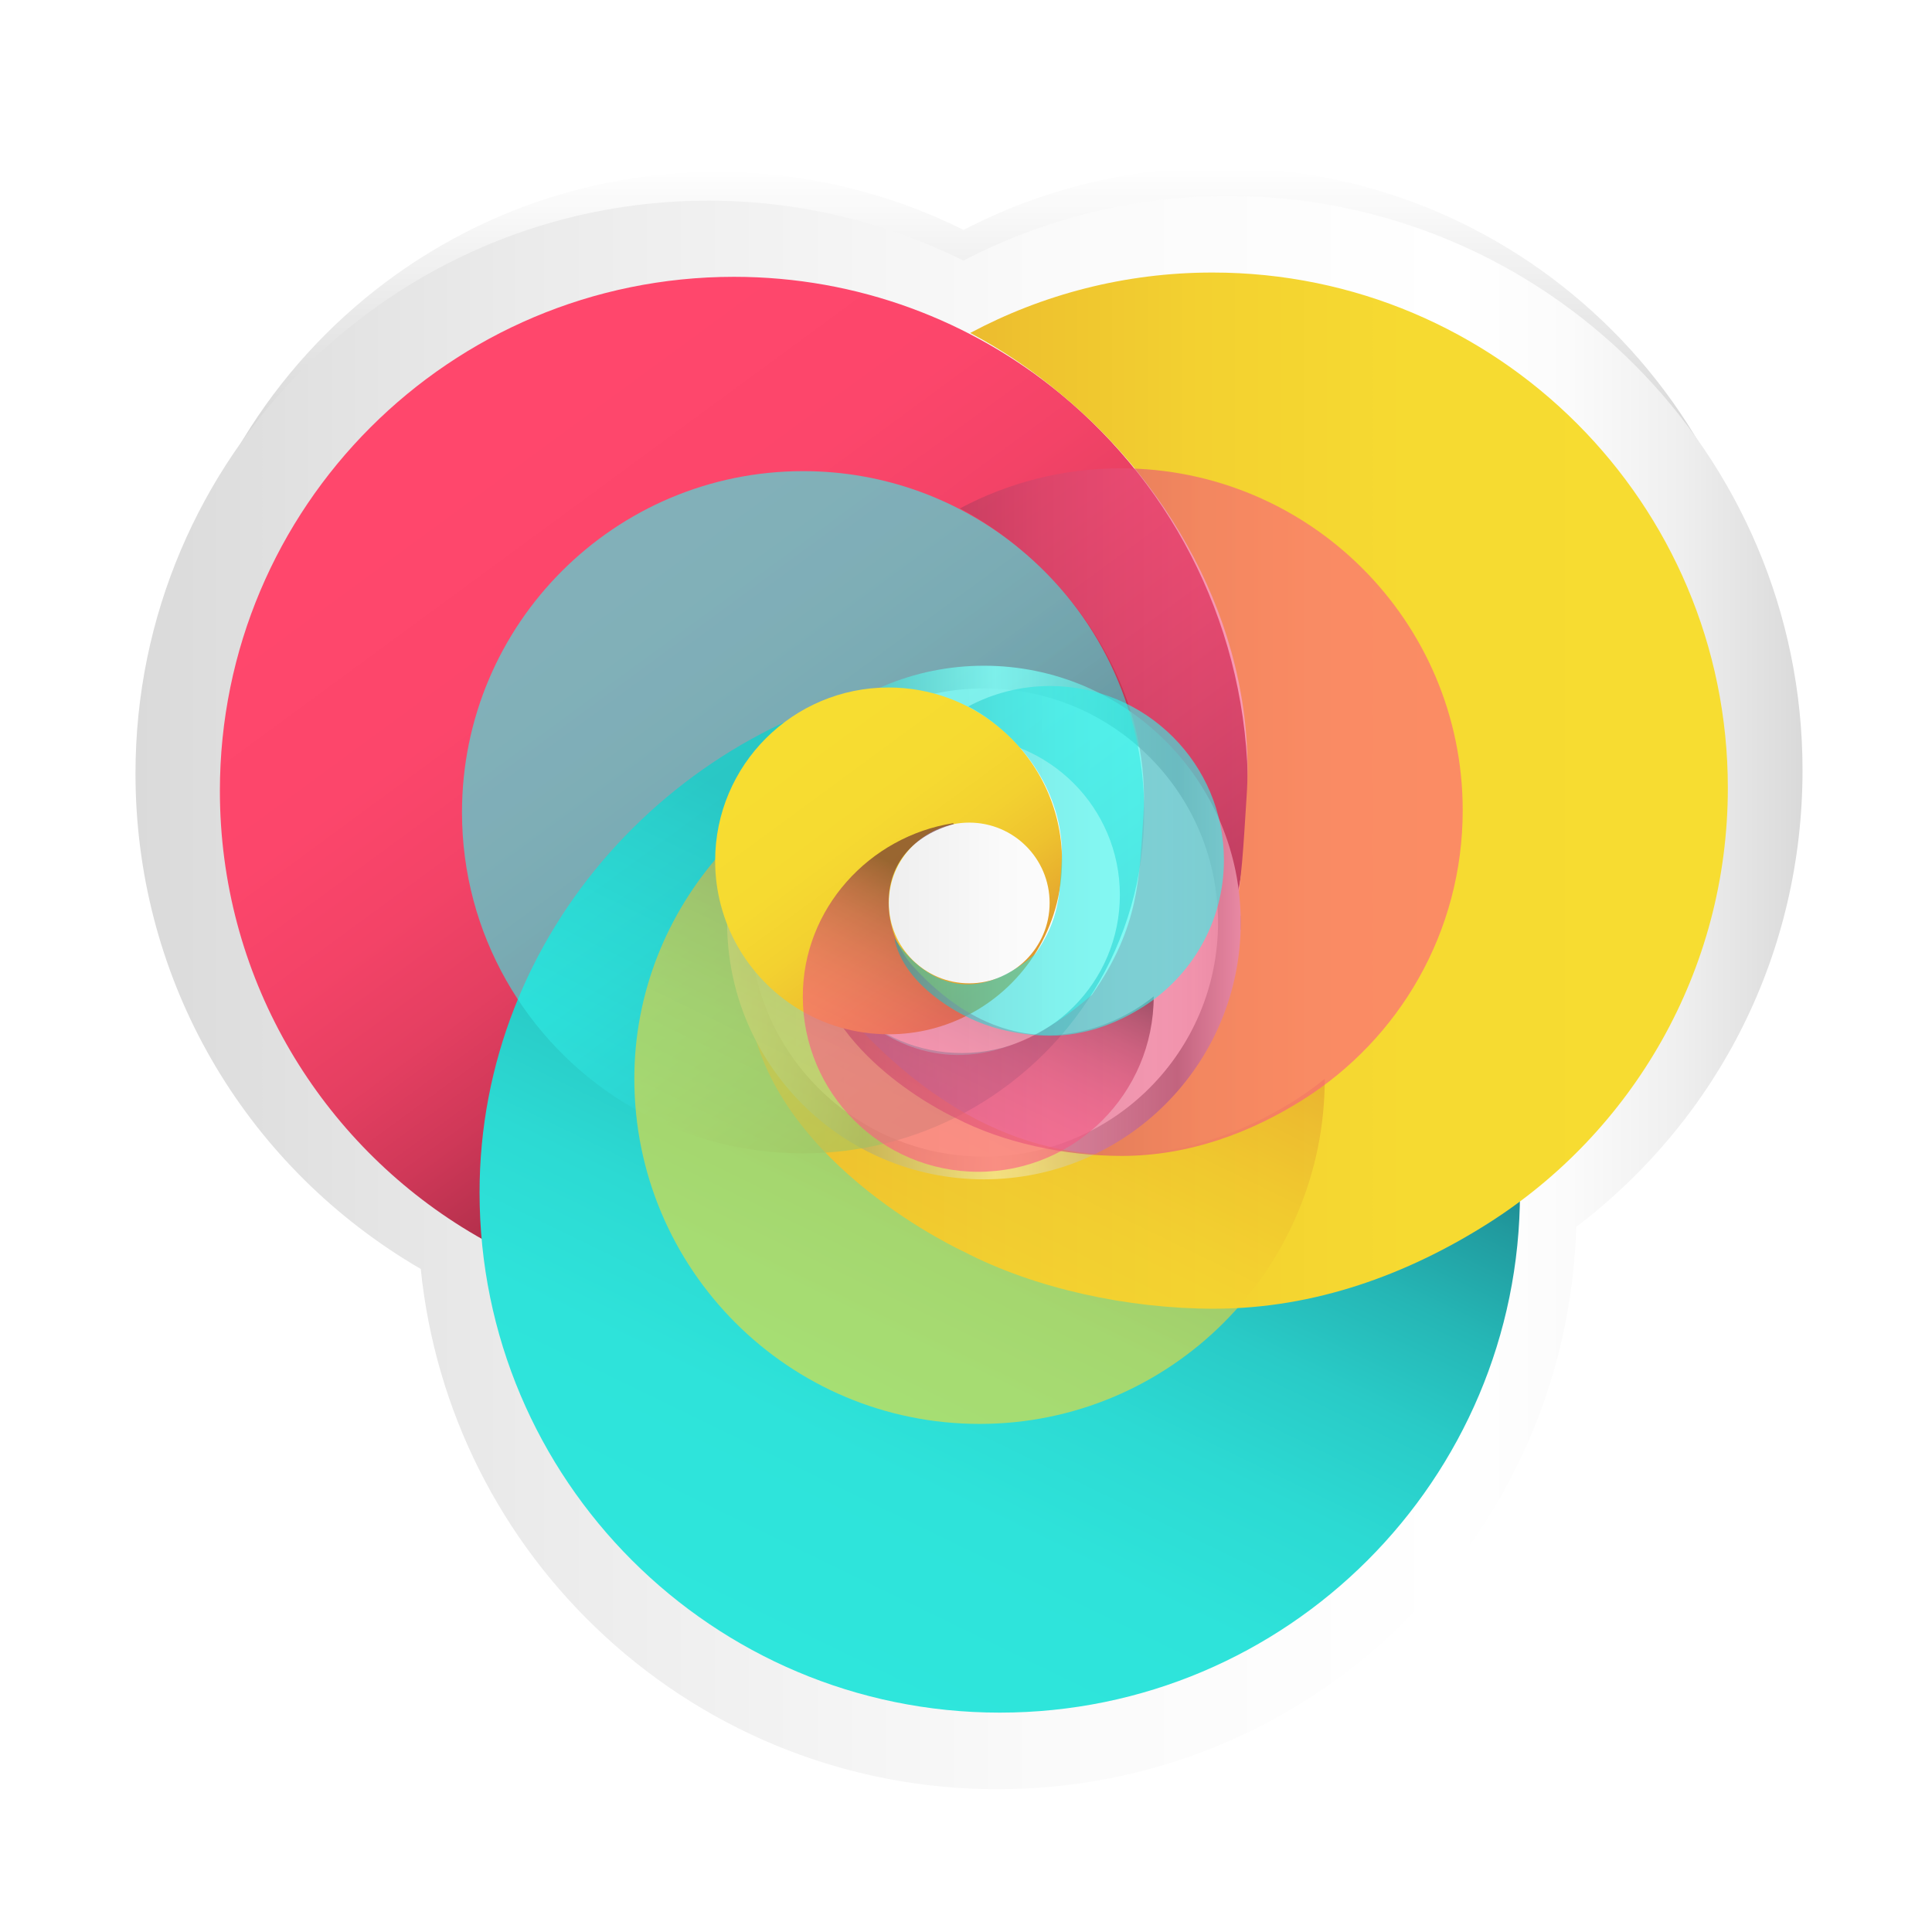
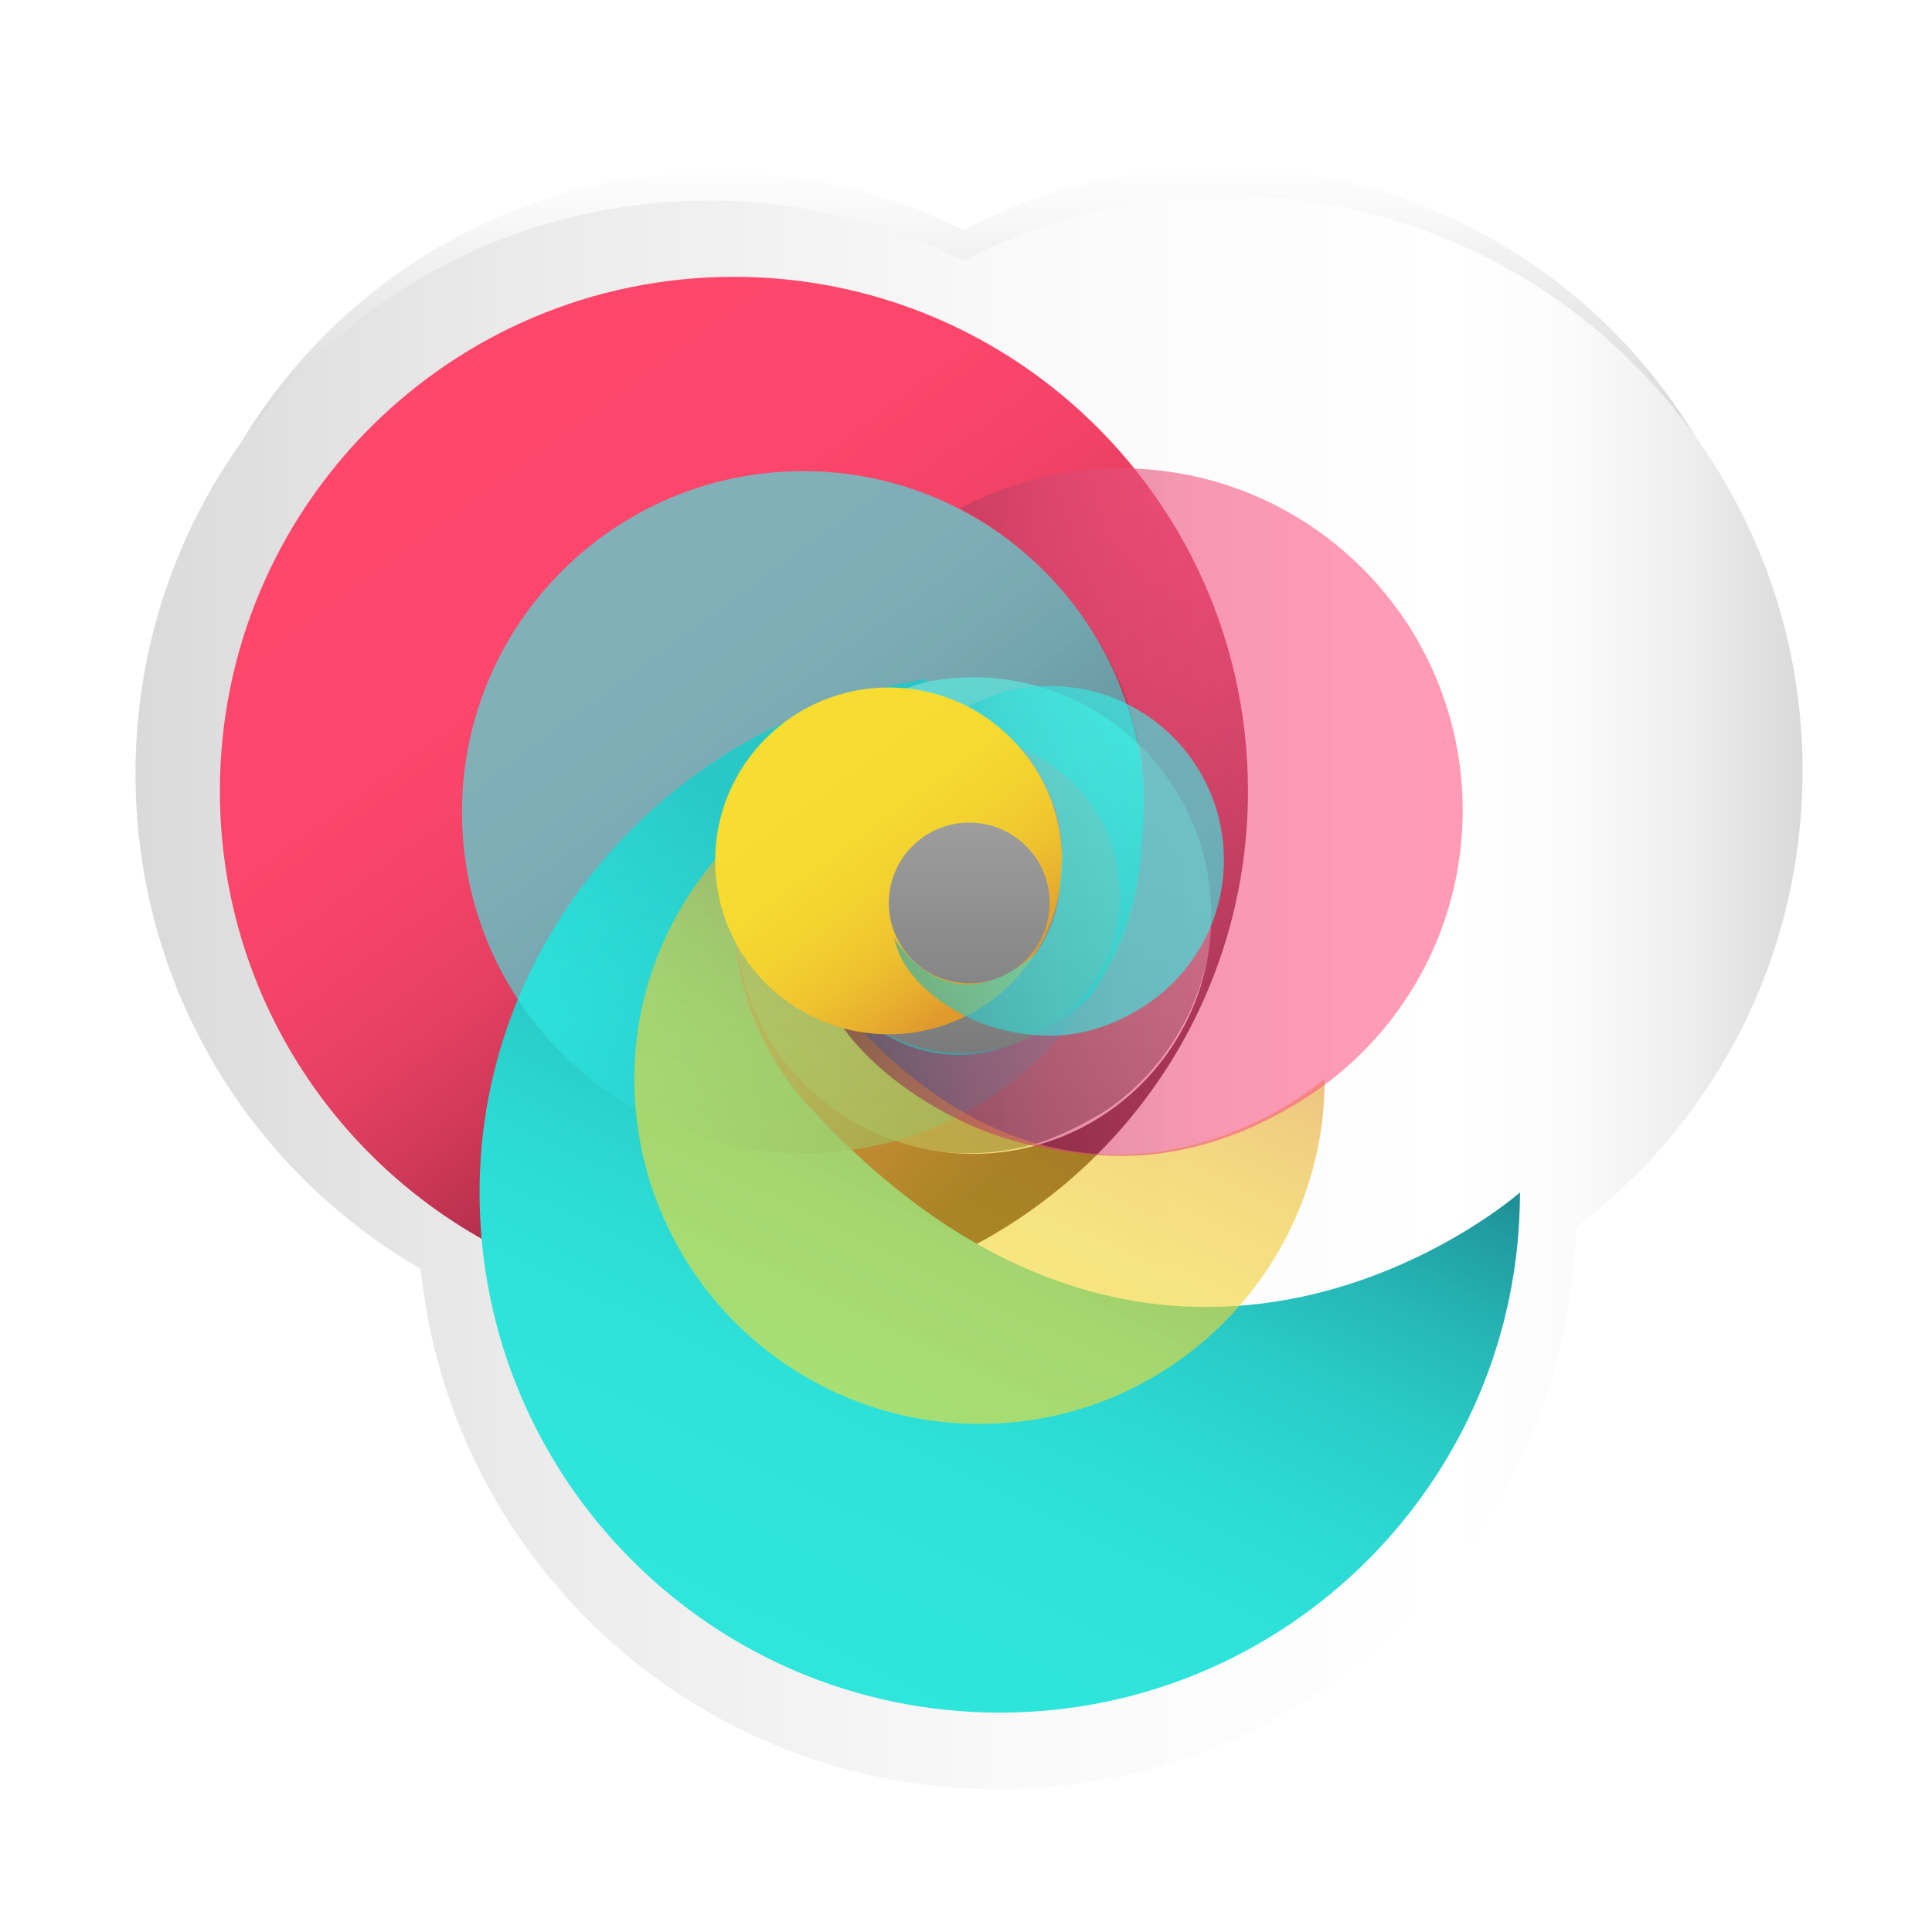
<svg xmlns="http://www.w3.org/2000/svg" version="1.1" id="Capa_1" x="0px" y="0px" width="64px" height="64px" viewBox="0 0 64 64" enable-background="new 0 0 64 64" xml:space="preserve">
  <filter id="AI_DesenfoqueGaussiano_4">
    <feGaussianBlur stdDeviation="3" />
  </filter>
  <g opacity="0.9" filter="url(#AI_DesenfoqueGaussiano_4)">
    <linearGradient id="SVGID_1_" gradientUnits="userSpaceOnUse" x1="32.1" y1="56.572" x2="32.1" y2="5.546">
      <stop offset="0" style="stop-color:#000000" />
      <stop offset="1" style="stop-color:#000000;stop-opacity:0" />
    </linearGradient>
    <path fill="url(#SVGID_1_)" d="M40.403,5.546c-2.95,0-5.878,0.715-8.482,2.07c-2.521-1.253-5.322-1.922-8.169-1.922   c-10.117,0-18.348,8.23-18.348,18.347c0,6.363,3.225,12.181,8.628,15.562c0.154,0.097,0.321,0.195,0.509,0.305   c0.458,4.509,2.547,8.679,5.897,11.764c3.433,3.16,7.895,4.9,12.562,4.9c4.899,0,9.521-1.894,13.012-5.33   c3.433-3.38,5.393-7.873,5.534-12.678c4.609-3.514,7.248-8.831,7.248-14.628C58.795,13.796,50.543,5.546,40.403,5.546z" />
  </g>
  <g>
    <linearGradient id="SVGID_2_" gradientUnits="userSpaceOnUse" x1="4.488" y1="32.881" x2="59.711" y2="32.881">
      <stop offset="0" style="stop-color:#DADADA" />
      <stop offset="0.235" style="stop-color:#EBEBEB" />
      <stop offset="0.542" style="stop-color:#FAFAFA" />
      <stop offset="0.792" style="stop-color:#FFFFFF" />
      <stop offset="0.861" style="stop-color:#FBFBFB" />
      <stop offset="0.927" style="stop-color:#EFEFEF" />
      <stop offset="0.992" style="stop-color:#DCDCDC" />
      <stop offset="1" style="stop-color:#D9D9D9" />
    </linearGradient>
    <path fill="url(#SVGID_2_)" d="M40.688,6.491c-3.052,0-6.08,0.739-8.773,2.142c-2.607-1.296-5.505-1.987-8.449-1.987   c-10.465,0-18.978,8.513-18.978,18.977c0,6.581,3.335,12.598,8.924,16.096c0.159,0.101,0.332,0.203,0.526,0.316   c0.474,4.663,2.634,8.976,6.1,12.166c3.551,3.269,8.166,5.069,12.994,5.069c5.067,0,9.848-1.959,13.458-5.513   c3.551-3.495,5.577-8.144,5.724-13.113c4.768-3.634,7.497-9.135,7.497-15.13C59.711,15.024,51.176,6.491,40.688,6.491z    M36.69,36.753c-0.734,0.46-1.473,0.825-2.176,1.074c-0.79,0.251-1.614,0.377-2.446,0.377c-4.464,0-8.096-3.633-8.096-8.096   c0-2.155,0.839-4.184,2.349-5.699c1.094-1.025,2.507-1.78,4.199-2.247c0.513-0.1,1.032-0.148,1.548-0.148   c4.464,0,8.096,3.631,8.096,8.095C40.164,32.762,38.859,35.25,36.69,36.753z" />
    <linearGradient id="SVGID_3_" gradientUnits="userSpaceOnUse" x1="33.506" y1="38.715" x2="15.938" y2="14.795">
      <stop offset="0" style="stop-color:#360917" />
      <stop offset="0.012" style="stop-color:#3D0B1A" />
      <stop offset="0.099" style="stop-color:#6A192D" />
      <stop offset="0.191" style="stop-color:#92253E" />
      <stop offset="0.289" style="stop-color:#B4304C" />
      <stop offset="0.393" style="stop-color:#CF3858" />
      <stop offset="0.504" style="stop-color:#E43F61" />
      <stop offset="0.628" style="stop-color:#F34367" />
      <stop offset="0.774" style="stop-color:#FC466B" />
      <stop offset="0.995" style="stop-color:#FF476C" />
    </linearGradient>
    <path fill="url(#SVGID_3_)" d="M32.288,41.244c5.386-2.859,9.053-8.523,9.053-15.045c0-5.294-2.416-10.024-6.205-13.148   c-2.942-2.424-6.714-3.881-10.823-3.881c-9.405,0-17.029,7.624-17.029,17.029c0,6.09,3.197,11.433,8.007,14.443   c2.616,1.637,5.709,2.585,9.022,2.585C27.195,43.228,29.91,42.511,32.288,41.244z M24.34,30.329c0-4.359,3.533-7.892,7.893-7.892   c4.357,0,7.892,3.532,7.892,7.892c0,4.358-3.534,7.893-7.892,7.893C27.873,38.222,24.34,34.688,24.34,30.329z" />
    <g>
      <linearGradient id="SVGID_4_" gradientUnits="userSpaceOnUse" x1="29.919" y1="28.953" x2="18.811" y2="51.846">
        <stop offset="0" style="stop-color:#23A4AD" />
        <stop offset="0.108" style="stop-color:#26B6BA" />
        <stop offset="0.271" style="stop-color:#2ACBC9" />
        <stop offset="0.454" style="stop-color:#2CDAD4" />
        <stop offset="0.669" style="stop-color:#2EE3DA" />
        <stop offset="0.995" style="stop-color:#2EE6DC" />
      </linearGradient>
      <path fill="url(#SVGID_4_)" d="M26.746,36.447c-0.199-0.221-0.396-0.445-0.596-0.679C26.337,36.006,26.534,36.231,26.746,36.447z" />
      <linearGradient id="SVGID_5_" gradientUnits="userSpaceOnUse" x1="36.665" y1="32.246" x2="25.582" y2="55.087">
        <stop offset="0" style="stop-color:#1D878F" />
        <stop offset="0.079" style="stop-color:#219B9F" />
        <stop offset="0.213" style="stop-color:#25B6B5" />
        <stop offset="0.358" style="stop-color:#29CBC7" />
        <stop offset="0.519" style="stop-color:#2CDAD3" />
        <stop offset="0.708" style="stop-color:#2EE3DA" />
        <stop offset="0.995" style="stop-color:#2EE6DC" />
      </linearGradient>
      <path fill="url(#SVGID_5_)" d="M24.312,30.288c0-3.85,2.455-6.624,6.396-7.702c0.019-0.022-0.063-0.07-0.046-0.092    c-8.236,1.294-14.776,8.406-14.776,17.007c0,9.517,7.717,17.232,17.232,17.232c9.517,0,17.233-7.716,17.233-17.232    c0,0-11.535,10.159-23.473-2.77C26.879,36.731,24.312,34.298,24.312,30.288z" />
    </g>
    <linearGradient id="SVGID_6_" gradientUnits="userSpaceOnUse" x1="24.875" y1="26.19" x2="57.237" y2="26.19">
      <stop offset="0" style="stop-color:#E0992D" />
      <stop offset="0.117" style="stop-color:#E7AD2E" />
      <stop offset="0.279" style="stop-color:#EEC22F" />
      <stop offset="0.46" style="stop-color:#F3D130" />
      <stop offset="0.672" style="stop-color:#F6DA31" />
      <stop offset="0.995" style="stop-color:#F7DD31" />
    </linearGradient>
-     <path fill="url(#SVGID_6_)" d="M40.166,9.028c-2.901,0-5.634,0.726-8.026,2.002c1.07,0.567,2.074,1.246,2.996,2.021   c3.789,3.124,6.519,8.06,6.159,13.341c-0.202,2.974-0.171,5.504-2.569,8.919c-8.647,7.569-13.851-1.553-13.851-1.553   c0.922,4.909,7.05,7.703,7.05,7.703c2.357,1.228,5.448,1.892,8.289,1.892c3.349,0,6.426-1.147,9.062-2.814   c4.784-3.024,7.961-8.36,7.961-14.439C57.237,16.671,49.594,9.028,40.166,9.028z" />
    <linearGradient id="SVGID_7_" gradientUnits="userSpaceOnUse" x1="24.463" y1="30.559" x2="40.726" y2="30.559">
      <stop offset="0" style="stop-color:#DADADA" />
      <stop offset="0.235" style="stop-color:#EBEBEB" />
      <stop offset="0.542" style="stop-color:#FAFAFA" />
      <stop offset="0.792" style="stop-color:#FFFFFF" />
      <stop offset="0.861" style="stop-color:#FBFBFB" />
      <stop offset="0.927" style="stop-color:#EFEFEF" />
      <stop offset="0.992" style="stop-color:#DCDCDC" />
      <stop offset="1" style="stop-color:#D9D9D9" />
    </linearGradient>
    <linearGradient id="SVGID_8_" gradientUnits="userSpaceOnUse" x1="24.087" y1="30.559" x2="41.102" y2="30.559">
      <stop offset="0" style="stop-color:#E5E3E0" />
      <stop offset="0" style="stop-color:#DEDAD8" />
      <stop offset="0.063" style="stop-color:#CFCBCB" />
      <stop offset="0.183" style="stop-color:#A8A5A8" />
      <stop offset="0.264" style="stop-color:#8B888D" />
      <stop offset="0.522" style="stop-color:#F3F4F4" />
      <stop offset="0.585" style="stop-color:#E5E5E6" />
      <stop offset="0.704" style="stop-color:#BFBEC0" />
      <stop offset="0.867" style="stop-color:#848084" />
      <stop offset="0.876" style="stop-color:#807C80" />
      <stop offset="1" style="stop-color:#D2D3D4" />
      <stop offset="1" style="stop-color:#A8AAAC" />
    </linearGradient>
-     <circle fill="url(#SVGID_7_)" stroke="url(#SVGID_8_)" stroke-width="0.752" stroke-miterlimit="10" cx="32.594" cy="30.56" r="8.131" />
    <linearGradient id="SVGID_9_" gradientUnits="userSpaceOnUse" x1="32.706" y1="35.213" x2="21.047" y2="19.339">
      <stop offset="0" style="stop-color:#23A4AD" />
      <stop offset="0.035" style="stop-color:#24ACB3" />
      <stop offset="0.175" style="stop-color:#29C7C8" />
      <stop offset="0.327" style="stop-color:#2DDCD9" />
      <stop offset="0.496" style="stop-color:#2FEBE4" />
      <stop offset="0.694" style="stop-color:#31F4EB" />
      <stop offset="0.995" style="stop-color:#31F7ED" />
    </linearGradient>
    <path opacity="0.6" fill="url(#SVGID_9_)" d="M31.898,36.891c3.573-1.897,6.006-5.655,6.006-9.983c0-3.514-1.602-6.652-4.117-8.725   c-1.952-1.608-4.454-2.576-7.183-2.576c-6.239,0-11.3,5.06-11.3,11.301c0,4.041,2.123,7.587,5.313,9.585   c1.736,1.086,3.788,1.714,5.986,1.714C28.52,38.206,30.319,37.731,31.898,36.891z M26.623,29.646c0-2.893,2.346-5.235,5.237-5.235   c2.893,0,5.237,2.343,5.237,5.235c0,2.894-2.345,5.237-5.237,5.237C28.969,34.884,26.623,32.54,26.623,29.646z" />
    <g opacity="0.6">
      <linearGradient id="SVGID_10_" gradientUnits="userSpaceOnUse" x1="30.319" y1="28.747" x2="22.968" y2="43.897">
        <stop offset="0" style="stop-color:#E0992D" />
        <stop offset="0.117" style="stop-color:#E7AD2E" />
        <stop offset="0.279" style="stop-color:#EEC22F" />
        <stop offset="0.46" style="stop-color:#F3D130" />
        <stop offset="0.672" style="stop-color:#F6DA31" />
        <stop offset="0.995" style="stop-color:#F7DD31" />
      </linearGradient>
-       <path fill="url(#SVGID_10_)" d="M28.221,33.707c-0.132-0.146-0.263-0.296-0.396-0.45C27.949,33.416,28.08,33.565,28.221,33.707z" />
      <linearGradient id="SVGID_11_" gradientUnits="userSpaceOnUse" x1="34.803" y1="30.919" x2="27.448" y2="46.076">
        <stop offset="0" style="stop-color:#E0992D" />
        <stop offset="0.117" style="stop-color:#E7AD2E" />
        <stop offset="0.279" style="stop-color:#EEC22F" />
        <stop offset="0.46" style="stop-color:#F3D130" />
        <stop offset="0.672" style="stop-color:#F6DA31" />
        <stop offset="0.995" style="stop-color:#F7DD31" />
      </linearGradient>
      <path fill="url(#SVGID_11_)" d="M26.604,29.621c0-2.556,1.63-4.396,4.244-5.112c0.013-0.013-0.041-0.046-0.028-0.061    c-5.468,0.859-9.807,5.578-9.807,11.286c0,6.314,5.12,11.435,11.436,11.435c6.313,0,11.435-5.12,11.435-11.435    c0,0-7.654,6.74-15.576-1.839C28.308,33.896,26.604,32.282,26.604,29.621z" />
    </g>
    <linearGradient id="SVGID_12_" gradientUnits="userSpaceOnUse" x1="26.979" y1="26.902" x2="48.453" y2="26.902">
      <stop offset="0" style="stop-color:#5C1D31" />
      <stop offset="0.033" style="stop-color:#6B2239" />
      <stop offset="0.131" style="stop-color:#92314D" />
      <stop offset="0.235" style="stop-color:#B43D5F" />
      <stop offset="0.347" style="stop-color:#CF476D" />
      <stop offset="0.467" style="stop-color:#E44F78" />
      <stop offset="0.6" style="stop-color:#F35580" />
      <stop offset="0.757" style="stop-color:#FC5885" />
      <stop offset="0.995" style="stop-color:#FF5986" />
    </linearGradient>
    <path opacity="0.6" fill="url(#SVGID_12_)" d="M37.126,15.514c-1.926,0-3.738,0.48-5.327,1.328   c0.712,0.377,1.378,0.827,1.988,1.341c2.516,2.072,4.325,5.348,4.088,8.852c-0.134,1.974-0.112,3.654-1.704,5.92   c-5.74,5.022-9.192-1.031-9.192-1.031c0.612,3.258,4.677,5.112,4.677,5.112c1.565,0.814,3.616,1.255,5.501,1.255   c2.224,0,4.265-0.763,6.014-1.868c3.177-2.006,5.283-5.547,5.283-9.581C48.453,20.586,43.382,15.514,37.126,15.514z" />
    <linearGradient id="SVGID_13_" gradientUnits="userSpaceOnUse" x1="32.537" y1="32.741" x2="26.611" y2="24.672">
      <stop offset="0" style="stop-color:#E0992D" />
      <stop offset="0.117" style="stop-color:#E7AD2E" />
      <stop offset="0.279" style="stop-color:#EEC22F" />
      <stop offset="0.46" style="stop-color:#F3D130" />
      <stop offset="0.672" style="stop-color:#F6DA31" />
      <stop offset="0.995" style="stop-color:#F7DD31" />
    </linearGradient>
    <path fill="url(#SVGID_13_)" d="M32.126,33.594c1.818-0.964,3.055-2.876,3.055-5.076c0-1.786-0.815-3.381-2.094-4.434   c-0.992-0.819-2.265-1.31-3.65-1.31c-3.174,0-5.747,2.57-5.747,5.743c0,2.056,1.08,3.857,2.703,4.873   c0.882,0.553,1.926,0.872,3.044,0.872C30.408,34.263,31.324,34.021,32.126,33.594z M29.444,29.911c0-1.471,1.192-2.661,2.662-2.661   c1.472,0,2.664,1.19,2.664,2.661s-1.192,2.663-2.664,2.663C30.637,32.574,29.444,31.382,29.444,29.911z" />
    <g opacity="0.6">
      <linearGradient id="SVGID_14_" gradientUnits="userSpaceOnUse" x1="31.343" y1="29.416" x2="27.547" y2="37.239">
        <stop offset="0" style="stop-color:#5C1D31" />
        <stop offset="0.033" style="stop-color:#6B2239" />
        <stop offset="0.131" style="stop-color:#92314D" />
        <stop offset="0.235" style="stop-color:#B43D5F" />
        <stop offset="0.347" style="stop-color:#CF476D" />
        <stop offset="0.467" style="stop-color:#E44F78" />
        <stop offset="0.6" style="stop-color:#F35580" />
        <stop offset="0.757" style="stop-color:#FC5885" />
        <stop offset="0.995" style="stop-color:#FF5986" />
      </linearGradient>
      <path fill="url(#SVGID_14_)" d="M30.256,31.976c-0.066-0.073-0.133-0.149-0.199-0.229C30.118,31.826,30.186,31.903,30.256,31.976z    " />
      <linearGradient id="SVGID_15_" gradientUnits="userSpaceOnUse" x1="33.602" y1="30.559" x2="29.864" y2="38.263">
        <stop offset="0" style="stop-color:#5C1D31" />
        <stop offset="0.033" style="stop-color:#6B2239" />
        <stop offset="0.131" style="stop-color:#92314D" />
        <stop offset="0.235" style="stop-color:#B43D5F" />
        <stop offset="0.347" style="stop-color:#CF476D" />
        <stop offset="0.467" style="stop-color:#E44F78" />
        <stop offset="0.6" style="stop-color:#F35580" />
        <stop offset="0.757" style="stop-color:#FC5885" />
        <stop offset="0.995" style="stop-color:#FF5986" />
      </linearGradient>
-       <path fill="url(#SVGID_15_)" d="M29.437,29.898c0-1.3,0.826-2.235,2.157-2.598c0.005-0.009-0.021-0.025-0.016-0.031    c-2.779,0.435-4.984,2.835-4.984,5.736c0,3.21,2.603,5.812,5.812,5.812s5.812-2.603,5.812-5.812c0,0-3.89,3.427-7.917-0.935    C30.302,32.071,29.437,31.251,29.437,29.898z" />
    </g>
    <linearGradient id="SVGID_16_" gradientUnits="userSpaceOnUse" x1="29.625" y1="28.516" x2="40.543" y2="28.516">
      <stop offset="0" style="stop-color:#23A4AD" />
      <stop offset="0.035" style="stop-color:#24ACB3" />
      <stop offset="0.175" style="stop-color:#29C7C8" />
      <stop offset="0.327" style="stop-color:#2DDCD9" />
      <stop offset="0.496" style="stop-color:#2FEBE4" />
      <stop offset="0.694" style="stop-color:#31F4EB" />
      <stop offset="0.995" style="stop-color:#31F7ED" />
    </linearGradient>
-     <path opacity="0.6" fill="url(#SVGID_16_)" d="M34.783,22.725c-0.979,0-1.898,0.245-2.707,0.676c0.361,0.191,0.7,0.421,1.011,0.684   c1.278,1.053,2.199,2.718,2.078,4.499c-0.068,1.004-0.056,1.857-0.866,3.01c-2.917,2.554-4.674-0.524-4.674-0.524   c0.312,1.657,2.379,2.598,2.379,2.598c0.794,0.415,1.837,0.64,2.796,0.64c1.131,0,2.168-0.389,3.058-0.95   c1.614-1.02,2.686-2.819,2.686-4.871C40.543,25.304,37.965,22.725,34.783,22.725z" />
+     <path opacity="0.6" fill="url(#SVGID_16_)" d="M34.783,22.725c-0.979,0-1.898,0.245-2.707,0.676c0.361,0.191,0.7,0.421,1.011,0.684   c1.278,1.053,2.199,2.718,2.078,4.499c-0.068,1.004-0.056,1.857-0.866,3.01c-2.917,2.554-4.674-0.524-4.674-0.524   c0.312,1.657,2.379,2.598,2.379,2.598c0.794,0.415,1.837,0.64,2.796,0.64c1.131,0,2.168-0.389,3.058-0.95   c1.614-1.02,2.686-2.819,2.686-4.871C40.543,25.304,37.965,22.725,34.783,22.725" />
  </g>
</svg>